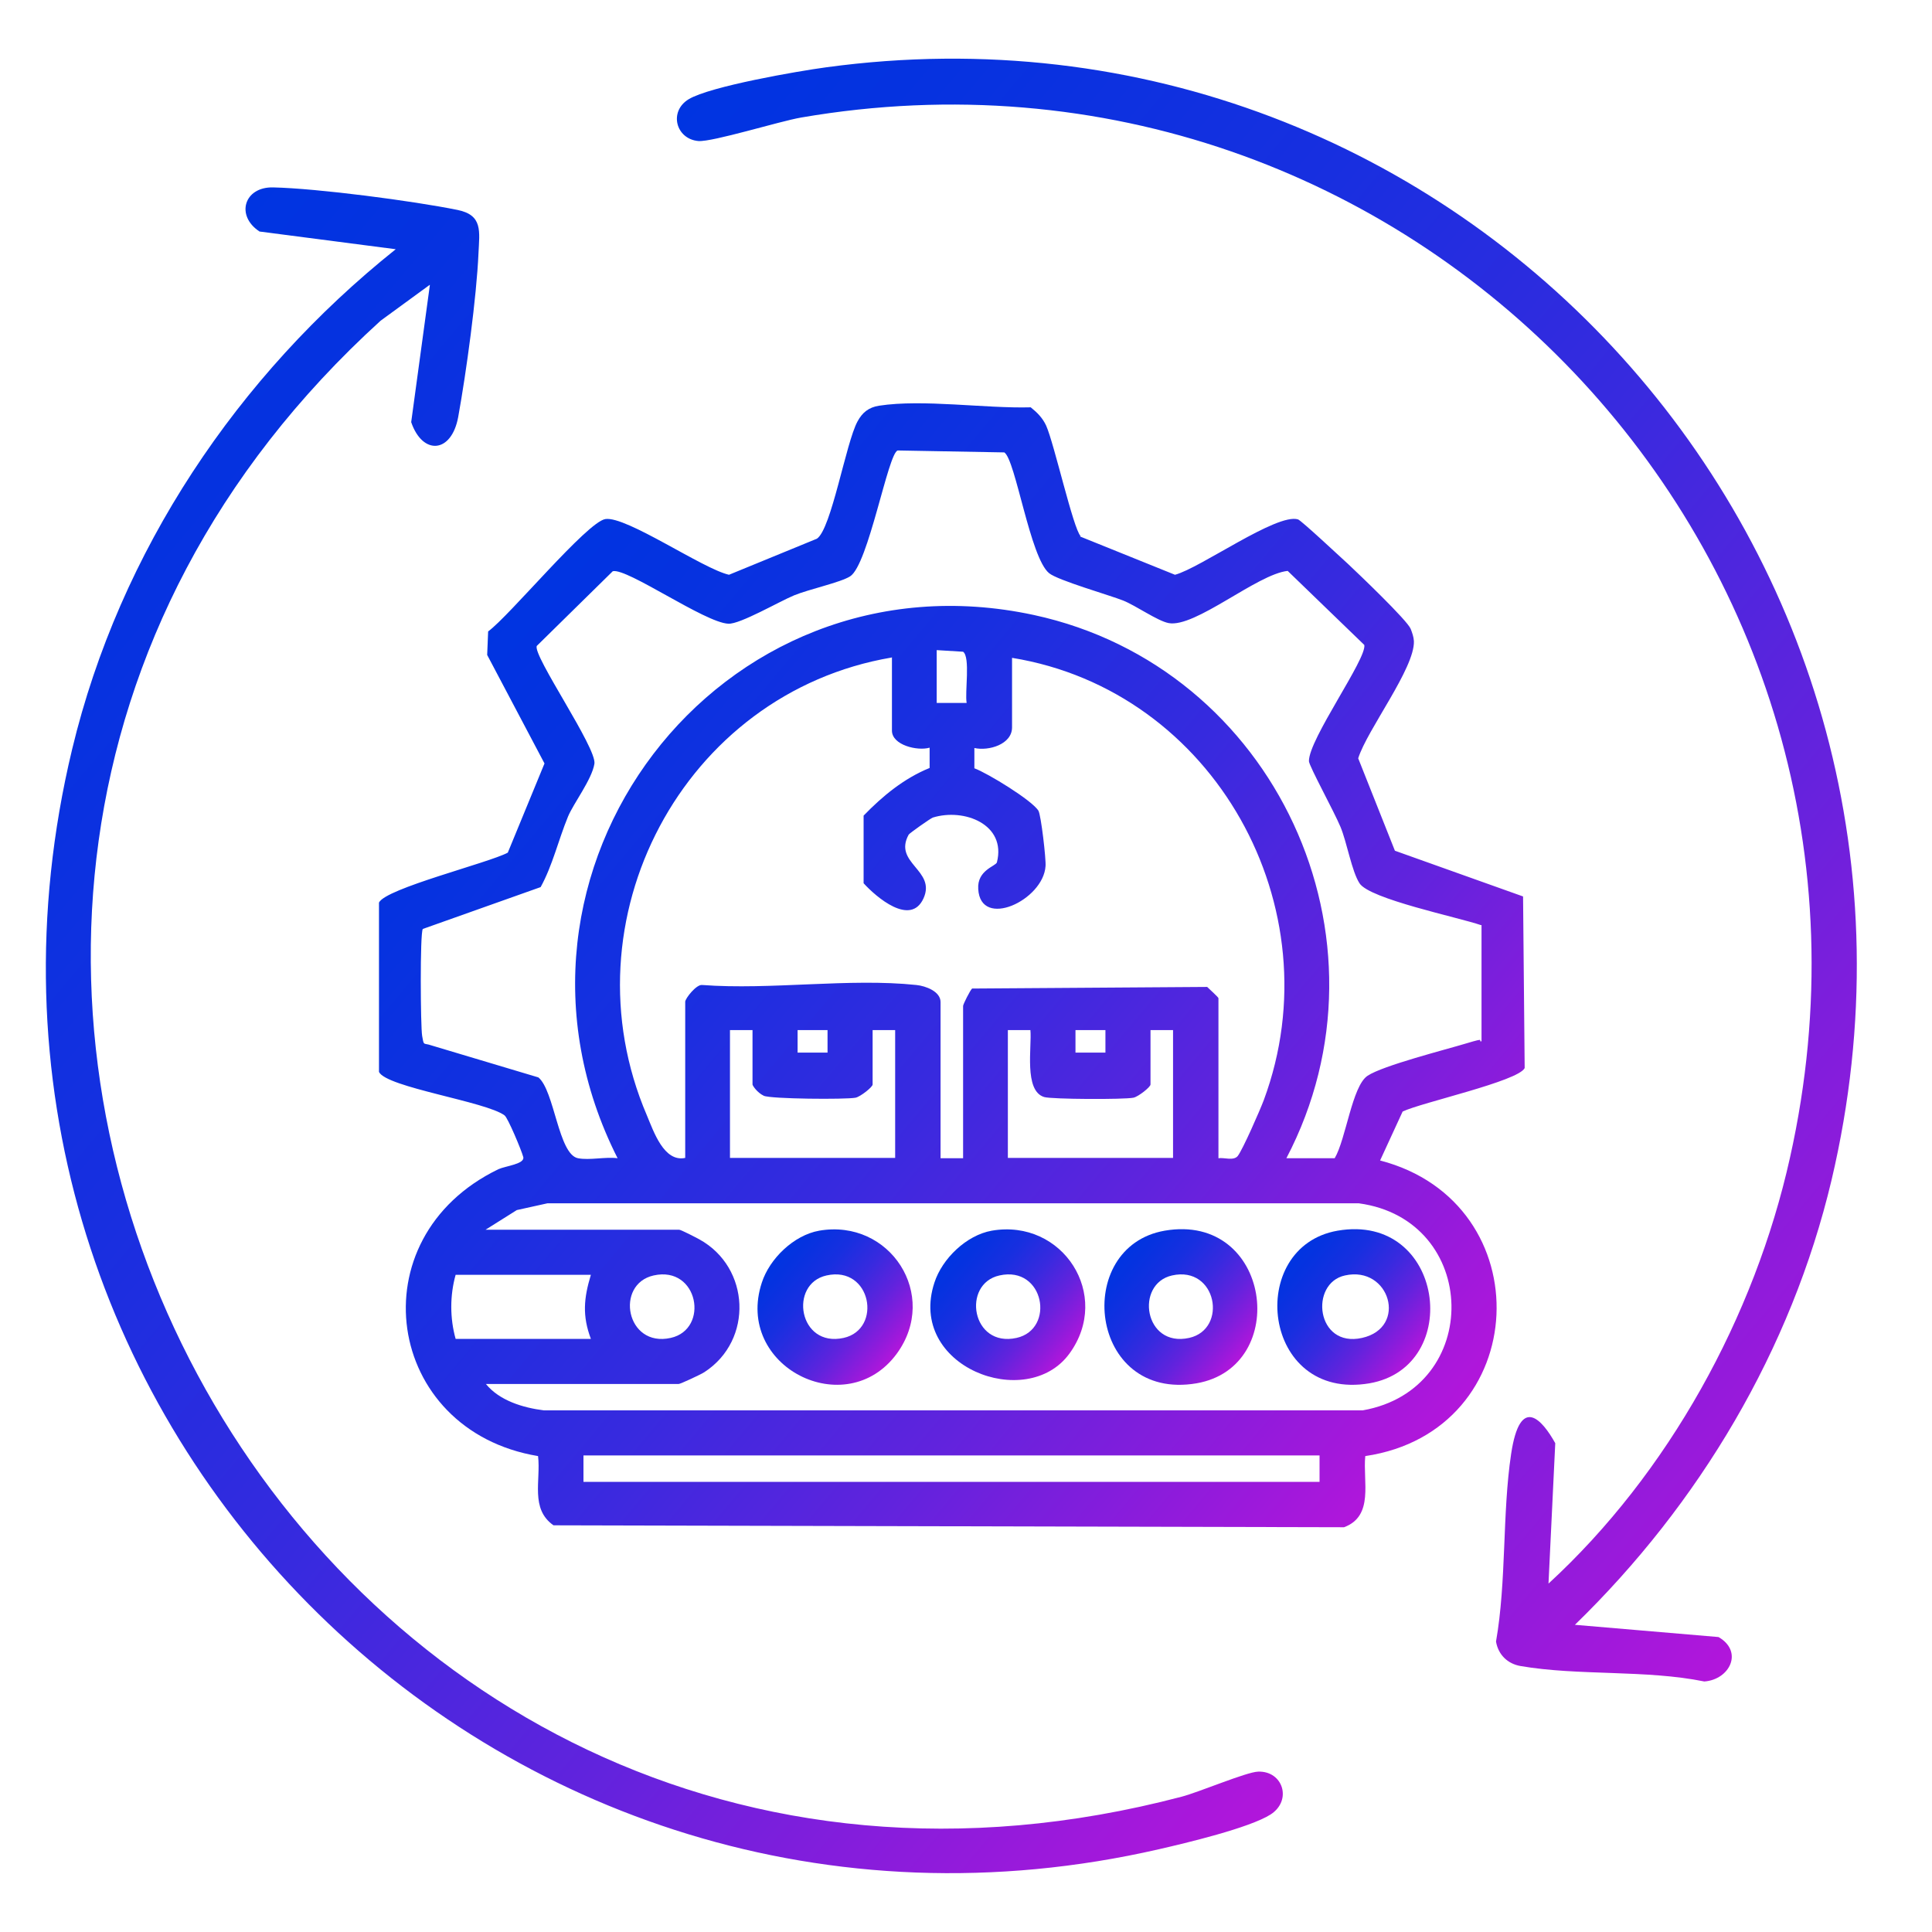
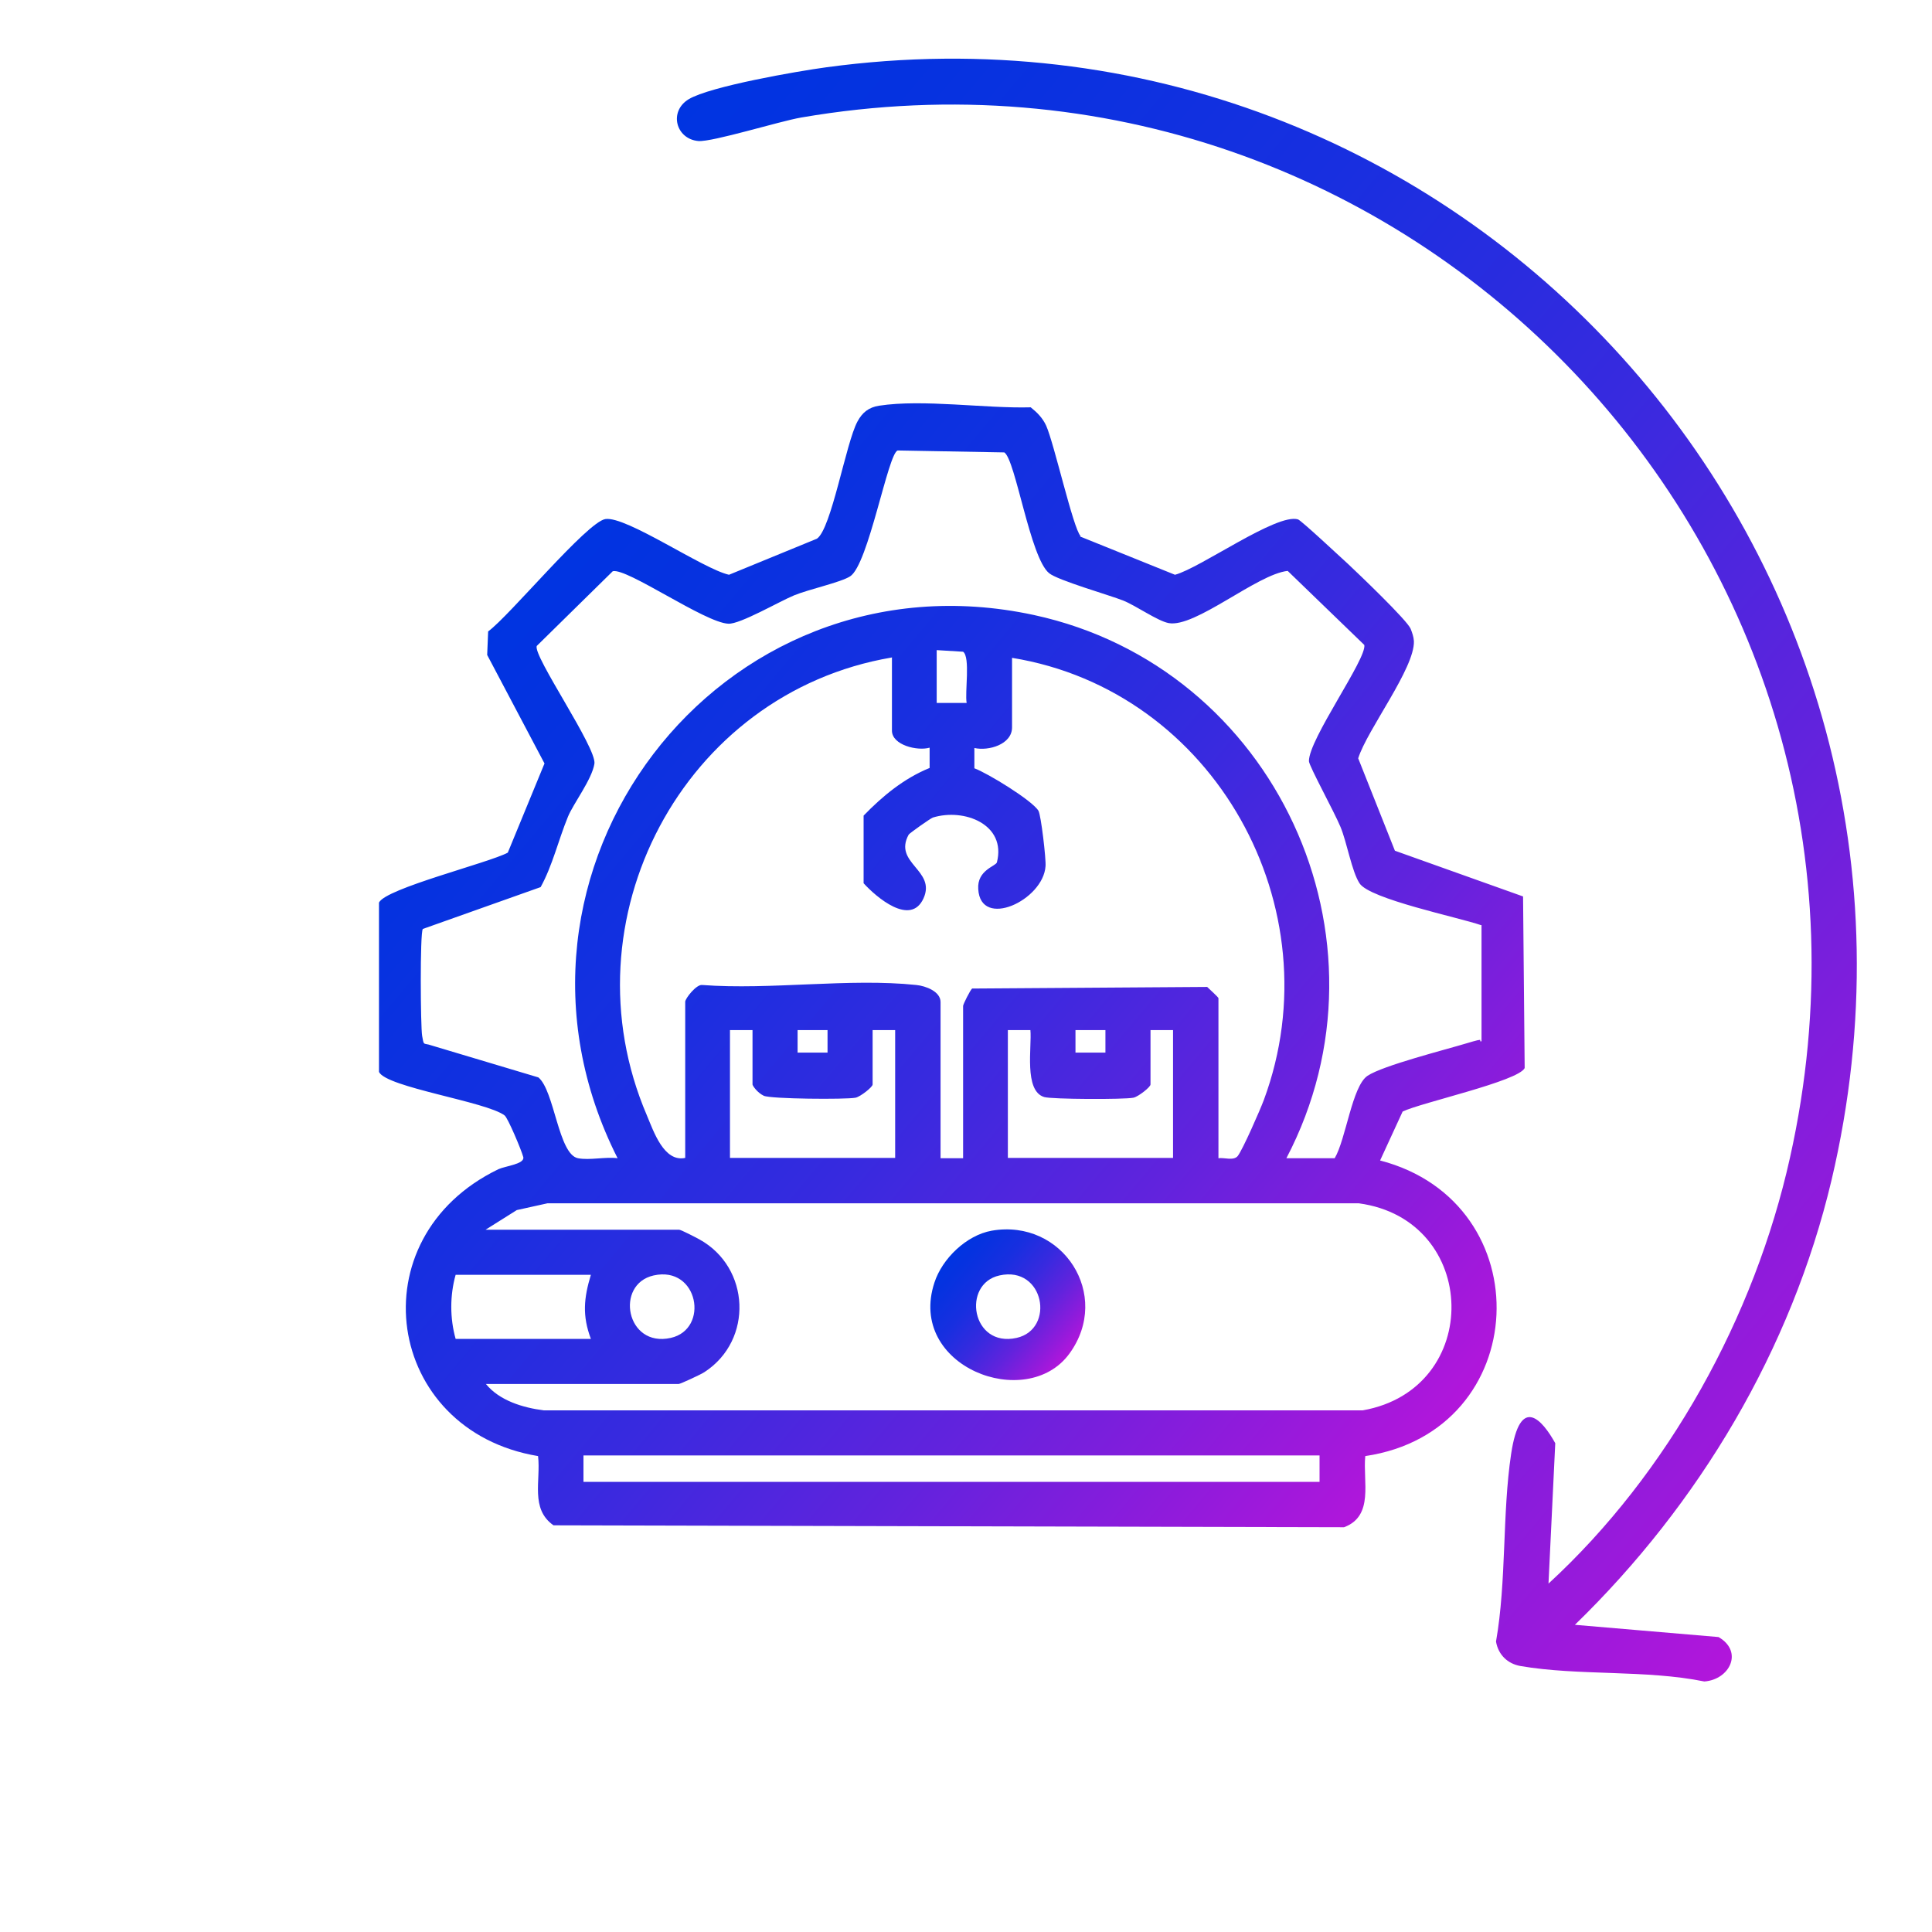
<svg xmlns="http://www.w3.org/2000/svg" xmlns:xlink="http://www.w3.org/1999/xlink" id="Layer_1" version="1.1" viewBox="0 0 600 600">
  <defs>
    <style>
      .st0 {
        fill: url(#linear-gradient2);
      }

      .st1 {
        fill: url(#linear-gradient1);
      }

      .st2 {
        fill: url(#linear-gradient3);
      }

      .st3 {
        fill: url(#linear-gradient6);
      }

      .st4 {
        fill: url(#linear-gradient5);
      }

      .st5 {
        fill: url(#linear-gradient4);
      }

      .st6 {
        fill: url(#linear-gradient);
      }
    </style>
    <linearGradient id="linear-gradient" x1="148" y1="200.3" x2="443.6" y2="448.4" gradientUnits="userSpaceOnUse">
      <stop offset="0" stop-color="#0034e1" />
      <stop offset=".1" stop-color="#0632e0" />
      <stop offset=".3" stop-color="#182fe0" />
      <stop offset=".5" stop-color="#372adf" />
      <stop offset=".7" stop-color="#6123dd" />
      <stop offset=".9" stop-color="#961adb" />
      <stop offset="1" stop-color="#b216db" />
    </linearGradient>
    <linearGradient id="linear-gradient1" x1="-13.9" y1="170.1" x2="419.8" y2="534.1" xlink:href="#linear-gradient" />
    <linearGradient id="linear-gradient2" x1="187.7" y1="61.3" x2="617.5" y2="421.9" xlink:href="#linear-gradient" />
    <linearGradient id="linear-gradient3" x1="401.6" y1="390.2" x2="439.1" y2="421.6" xlink:href="#linear-gradient" />
    <linearGradient id="linear-gradient4" x1="348" y1="390.2" x2="385.5" y2="421.6" xlink:href="#linear-gradient" />
    <linearGradient id="linear-gradient5" x1="241.1" y1="390.5" x2="277.8" y2="421.3" xlink:href="#linear-gradient" />
    <linearGradient id="linear-gradient6" x1="294.7" y1="390.5" x2="331.4" y2="421.3" xlink:href="#linear-gradient" />
  </defs>
  <path class="st6" d="M335.4,166.6l29.5,11.9c7.9-2.1,31.6-19.2,38.2-17.2,1,.3,13.4,11.9,15.5,13.8,3.3,3.1,18.4,17.5,19.5,20.2.5,1.3.9,2.4,1,3.8.3,8.4-14.5,27.5-17.3,36.4l11.4,28.7,39.8,14.2.5,53.3c-2,4.1-32.1,10.7-37.9,13.5l-7,15.2c50.4,13.1,47.5,84.1-4.6,91.8-.8,7.9,2.8,18.6-6.6,22.1l-245.5-.6c-7.3-5.1-3.9-13.9-4.8-21.5-47.6-7.9-56.6-67.7-12.3-89.1,2.2-1,8.3-1.6,7.7-3.8s-4.8-12.2-5.8-12.9c-5.7-4.3-36.7-8.7-39-13.5v-52.6c2.1-4.4,34-12.3,40-15.5l11.4-27.7-17.8-33.7.3-7.3c6.7-4.9,30.7-34,36.4-34.9,6.5-1,30.3,15.5,38.4,17.3l27.3-11.2c4.5-3,9-29.8,12.6-36.4,1.5-2.8,3.5-4.4,6.7-4.9,13.6-2.1,33,.9,47.1.5,2,1.6,3.7,3.3,4.8,5.7,2.5,5.6,8.4,32,10.7,34.3ZM459.9,287.3c-6.9-2.4-34.6-8.1-37.7-13-2.4-3.7-3.9-12.7-5.9-17.5s-9.7-18.8-9.8-20.4c-.1-6.8,18-31.8,17.2-36.1l-23.8-23c-9.5,1-28.8,17.8-37,16.2-3.5-.7-10.1-5.4-14.1-7s-20.4-6.3-23-8.5c-5.9-4.8-10.4-35.2-13.9-37.5l-33.1-.6c-3,.7-9.1,35.5-14.8,39.1-3,1.9-12.8,4-17.4,5.9s-16.8,9-20.4,8.8c-7.3-.3-31.5-17.4-35.9-16.3l-23.6,23.2c-1.3,3,18.7,31.7,17.9,36.6s-6.5,12.3-8.2,16.4c-3,7.3-4.8,15.2-8.5,21.9l-36.6,13c-.9,1.4-.7,30.3-.2,33.2s.4,2.3,2,2.7l34.1,10.2c5,4.1,6.2,23.9,12.3,25.1,3.6.7,8.5-.5,12.3,0-44.9-88.7,31.4-189.8,129.3-168.7,74.9,16.2,114,100.7,78.4,168.7h15c3.5-5.9,5.4-22.4,10.2-25.6s24.2-8.1,30.8-10.1,3.1-.5,4.6-.6v-36.1ZM290.9,201.9v16.4h9.3c-.6-3.3,1.2-14.2-1.1-15.9l-8.2-.5ZM276.9,204.2c-64.8,11-102,81.6-76,142.2,2.1,5,5.3,14.6,11.9,13.2v-48.5c0-1,3.5-5.5,5.3-5.2,21.2,1.6,45.7-2.2,66.5,0,2.9.3,7.5,2,7.5,5.3v48.5h7v-47.3c0-.5,2.2-4.9,2.8-5.4l73-.5c.7.7,3.5,3.2,3.5,3.5v49.7c1.7-.3,4.7.9,6-.7,1.6-2.1,6.9-14.2,8.1-17.4,22.1-59.7-15.4-127.1-78.2-137.3v21.6c0,5.3-7.3,7.4-11.7,6.4v6.3c4.1,1.5,18,10,19.9,13.2.8,1.3,2.4,15.1,2.2,17.2-.7,10.6-20.2,19.7-20.9,7.1-.4-5.9,5.5-7.1,5.8-8.3,3-11.8-10.2-16.9-19.9-13.9-.8.3-7.3,4.9-7.5,5.3-4.9,8.9,8.6,11,4.6,19.8s-14.7-.4-18.6-4.7v-21c5.9-6.1,12.6-11.6,20.5-14.8v-6.3c-3.8,1.1-11.7-.8-11.7-5.3v-22.8ZM233.7,319.9h-7v39.7h51.3v-39.7h-7v16.9c0,.8-3.8,3.8-5.3,4.1-3.1.6-26.4.4-28.5-.6s-3.5-3.2-3.5-3.5v-16.9ZM257,319.9h-9.3v7h9.3v-7ZM313,319.9v39.7h51.3v-39.7h-7v16.9c0,.8-3.8,3.8-5.3,4.1-3,.6-25.3.5-27.7-.2-6.4-1.9-3.8-15.7-4.3-20.8h-7ZM343.3,319.9h-9.3v7h9.3v-7ZM150.9,429.8c4.2,5.2,11.6,7.4,18,8.2h254.3c37.5-6.6,36.4-59.2-1.2-64.3h-252c0,0-9.5,2.1-9.5,2.1l-9.7,6.1h60.1c.6,0,5.2,2.4,6.3,3,15.8,8.7,16.8,31.3,1.6,41.2-1,.7-7.5,3.7-8,3.7h-60.1ZM183.5,395.9h-42c-1.8,6.4-1.8,13.5,0,19.9h42c-2.7-7.2-2.2-12.6,0-19.9ZM203,396.1c-12.1,2.7-8.6,22.5,5.3,19.4,12.1-2.7,8.6-22.5-5.3-19.4ZM409.8,452h-228.6v8.2h228.6v-8.2Z" />
-   <path class="st1" d="M133.4,88.5l-15.2,11.1c-207.8,188.9-26.9,530.8,248.7,458.4,5.4-1.4,20.2-7.7,23.8-7.8,7.7-.3,10.7,8.9,3.9,13.3-6.6,4.2-26.4,8.9-34.7,10.8C154.8,621.3-26.9,437.9,22.4,232.7c14.8-61.6,51.4-116.1,100.5-155.3l-42.3-5.5c-7.5-4.9-4.8-13.9,4.2-13.7,13.8.3,43.5,4.2,57.3,7,7.9,1.6,6.8,6.7,6.5,13.4-.6,13.8-3.8,37.1-6.3,50.9-2.1,11.4-11.1,11.9-14.6,1.6l5.8-42.6Z" />
  <path class="st0" d="M489.1,504.6l44.6,3.8c7.8,4.5,3.5,13.2-4.4,13.8-18.2-3.7-39.1-1.7-57.1-4.8-4-.7-6.9-3.5-7.6-7.6,3.3-18.8,1.9-39.7,4.7-58.3s9.7-10.5,13.7-3.3l-2.1,43.6c37.2-34.2,64-82.8,75-132.3C597.8,172.2,437.2,4.1,248.8,36.5c-6.9,1.2-27.4,7.6-31.9,7.3-7-.6-9.3-9.2-3-13,6.7-4,33.8-8.7,42.7-9.9,196.9-26.8,358,151.7,312.2,345.6-12.5,52.7-41.1,100.6-79.7,138.1Z" />
-   <path class="st2" d="M415.4,382.2c33.1-5.7,39.3,42.3,9.9,47.4-33.5,5.7-38.6-42.4-9.9-47.4ZM417.7,396.1c-11.1,2.4-9,22.6,5.3,19.4s8.6-22.5-5.3-19.4Z" />
-   <path class="st5" d="M361.7,382.2c33.1-5.7,39.3,42.3,9.9,47.4-33.5,5.7-38.6-42.4-9.9-47.4ZM364,396.1c-11.6,2.6-8.7,22.5,5.3,19.4,12.1-2.7,8.6-22.5-5.3-19.4Z" />
-   <path class="st4" d="M254.4,382.2c22-3.8,37.4,20,24.1,38.2-15.8,21.5-50.5,4-41.9-22.1,2.4-7.4,9.9-14.7,17.8-16.1ZM256.7,396.1c-11.8,2.6-8.7,22.5,5.3,19.4,12.1-2.7,8.6-22.5-5.3-19.4Z" />
  <path class="st3" d="M308,382.2c22-3.8,37.4,20,24.1,38.2s-50.5,4-41.9-22.1c2.4-7.4,9.9-14.7,17.8-16.1ZM310.4,396.1c-11.8,2.6-8.7,22.5,5.3,19.4,12.1-2.7,8.6-22.5-5.3-19.4Z" />
</svg>